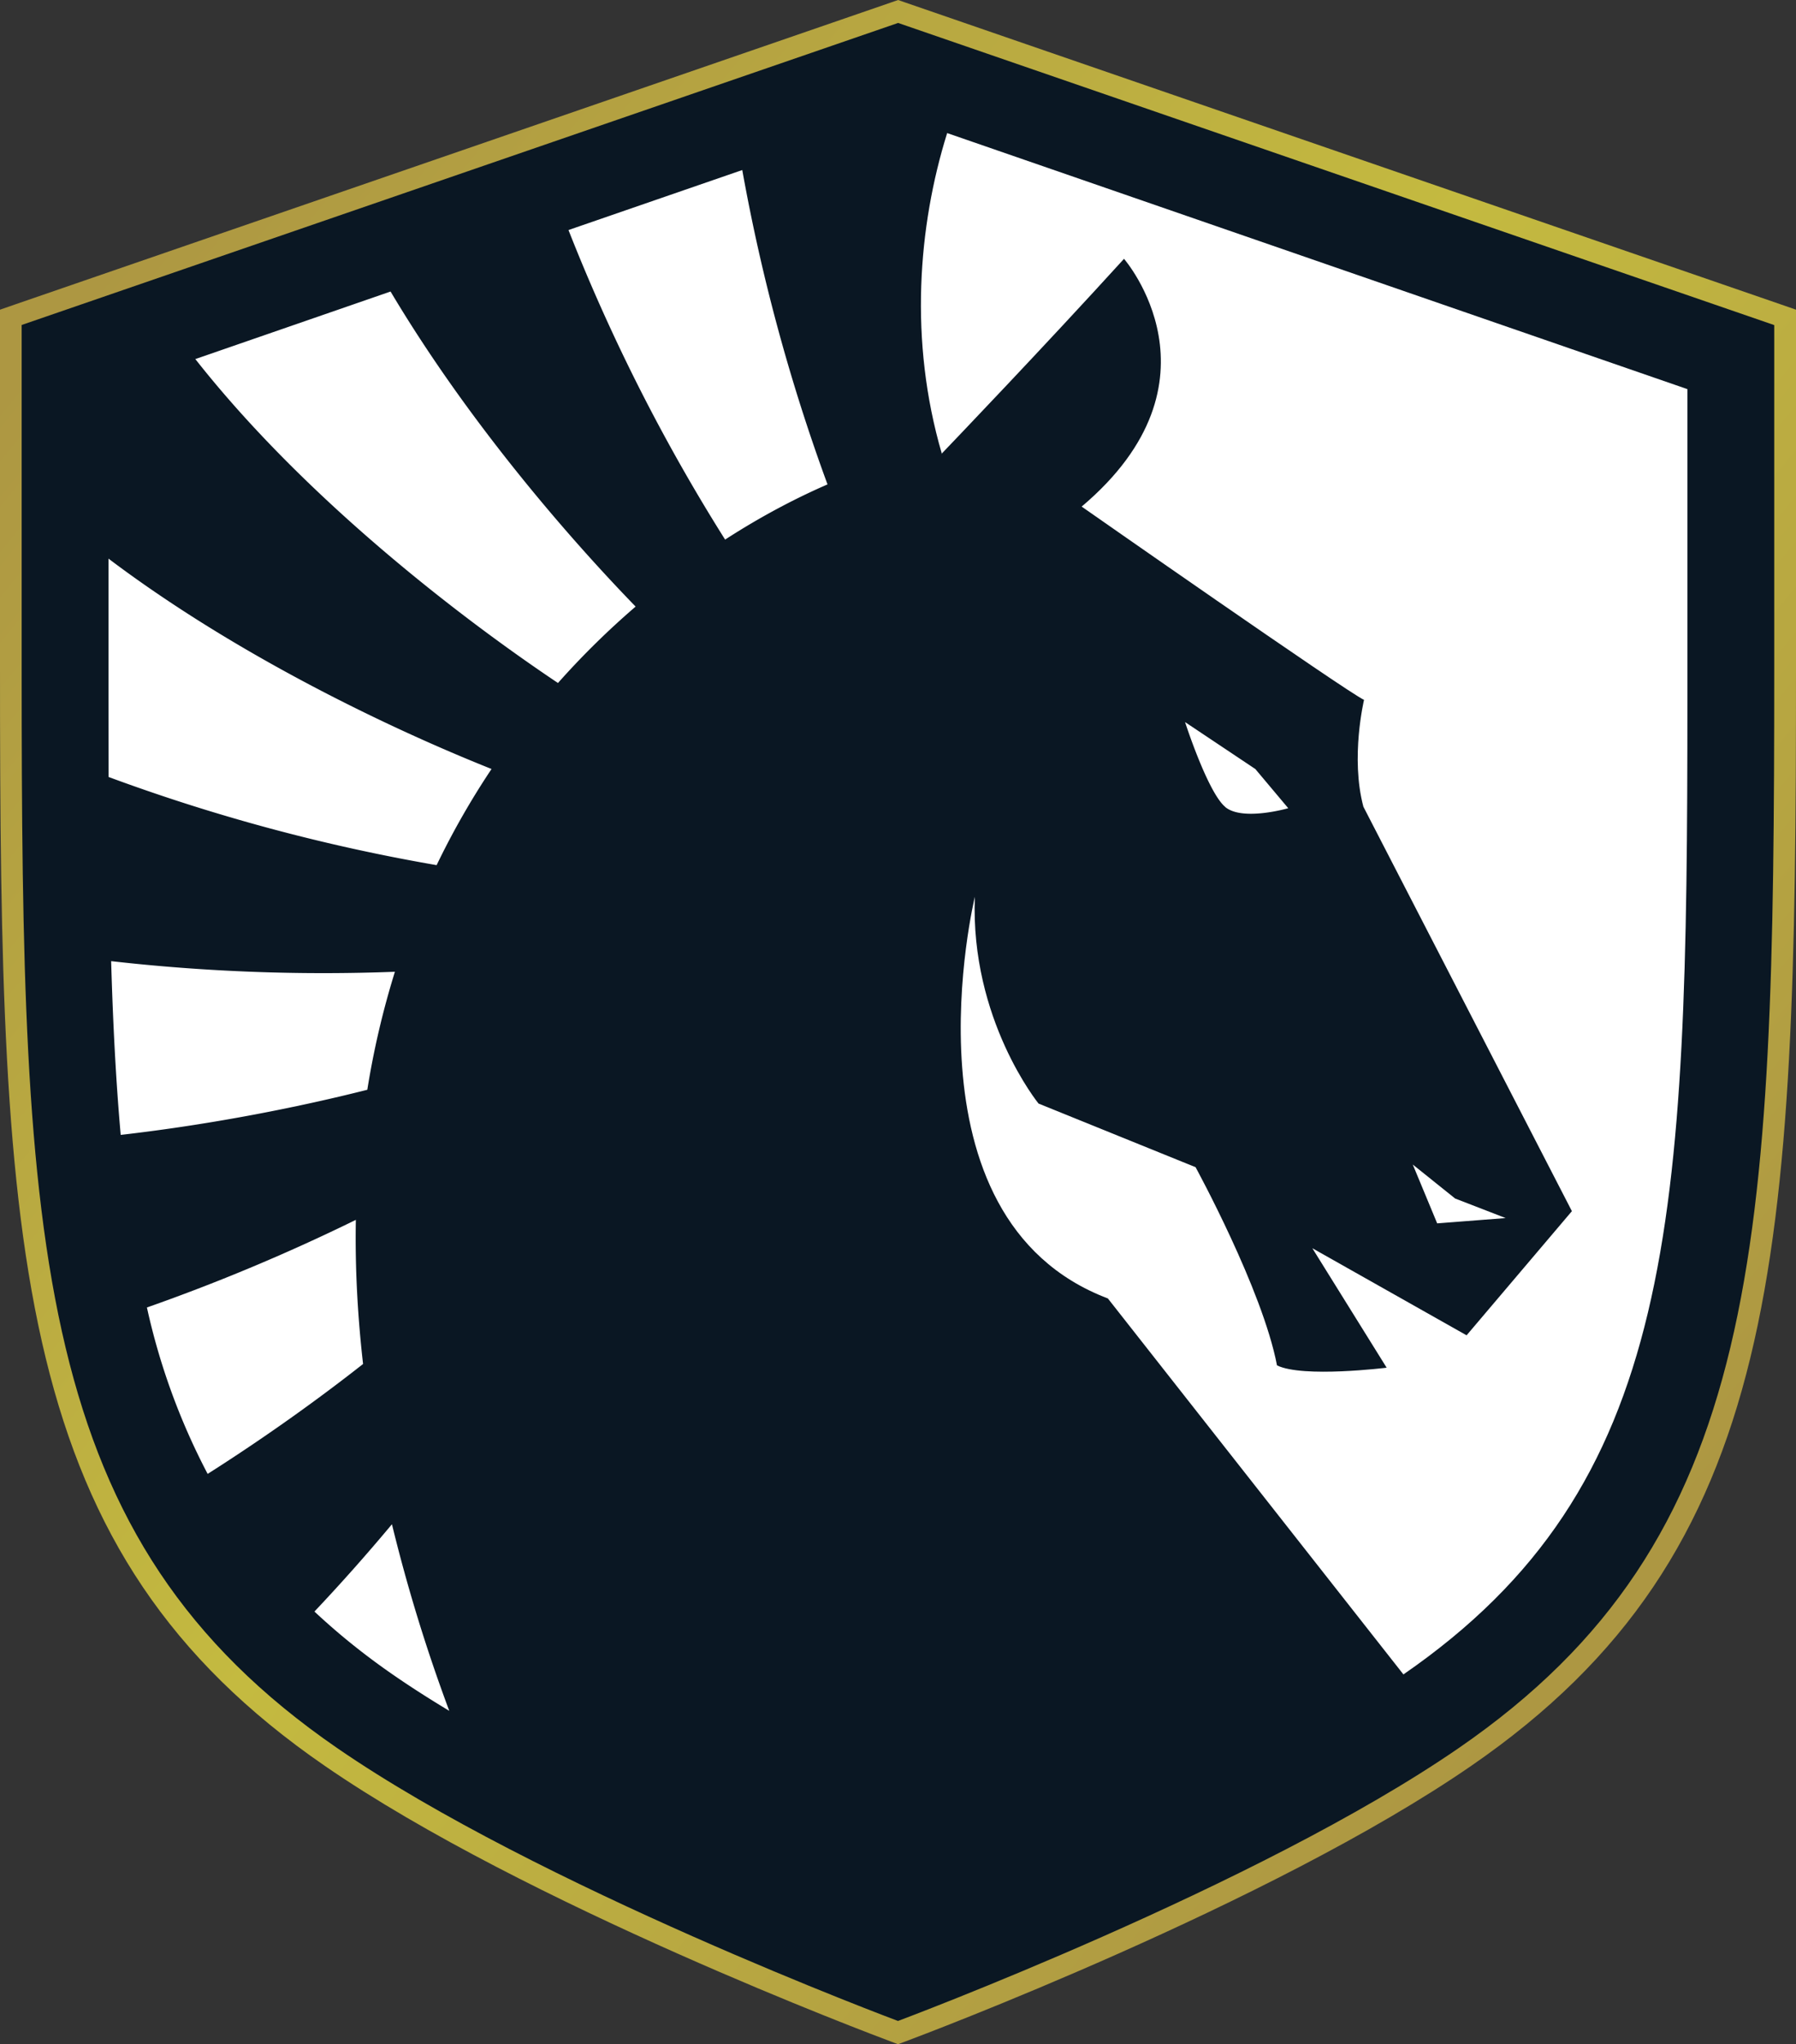
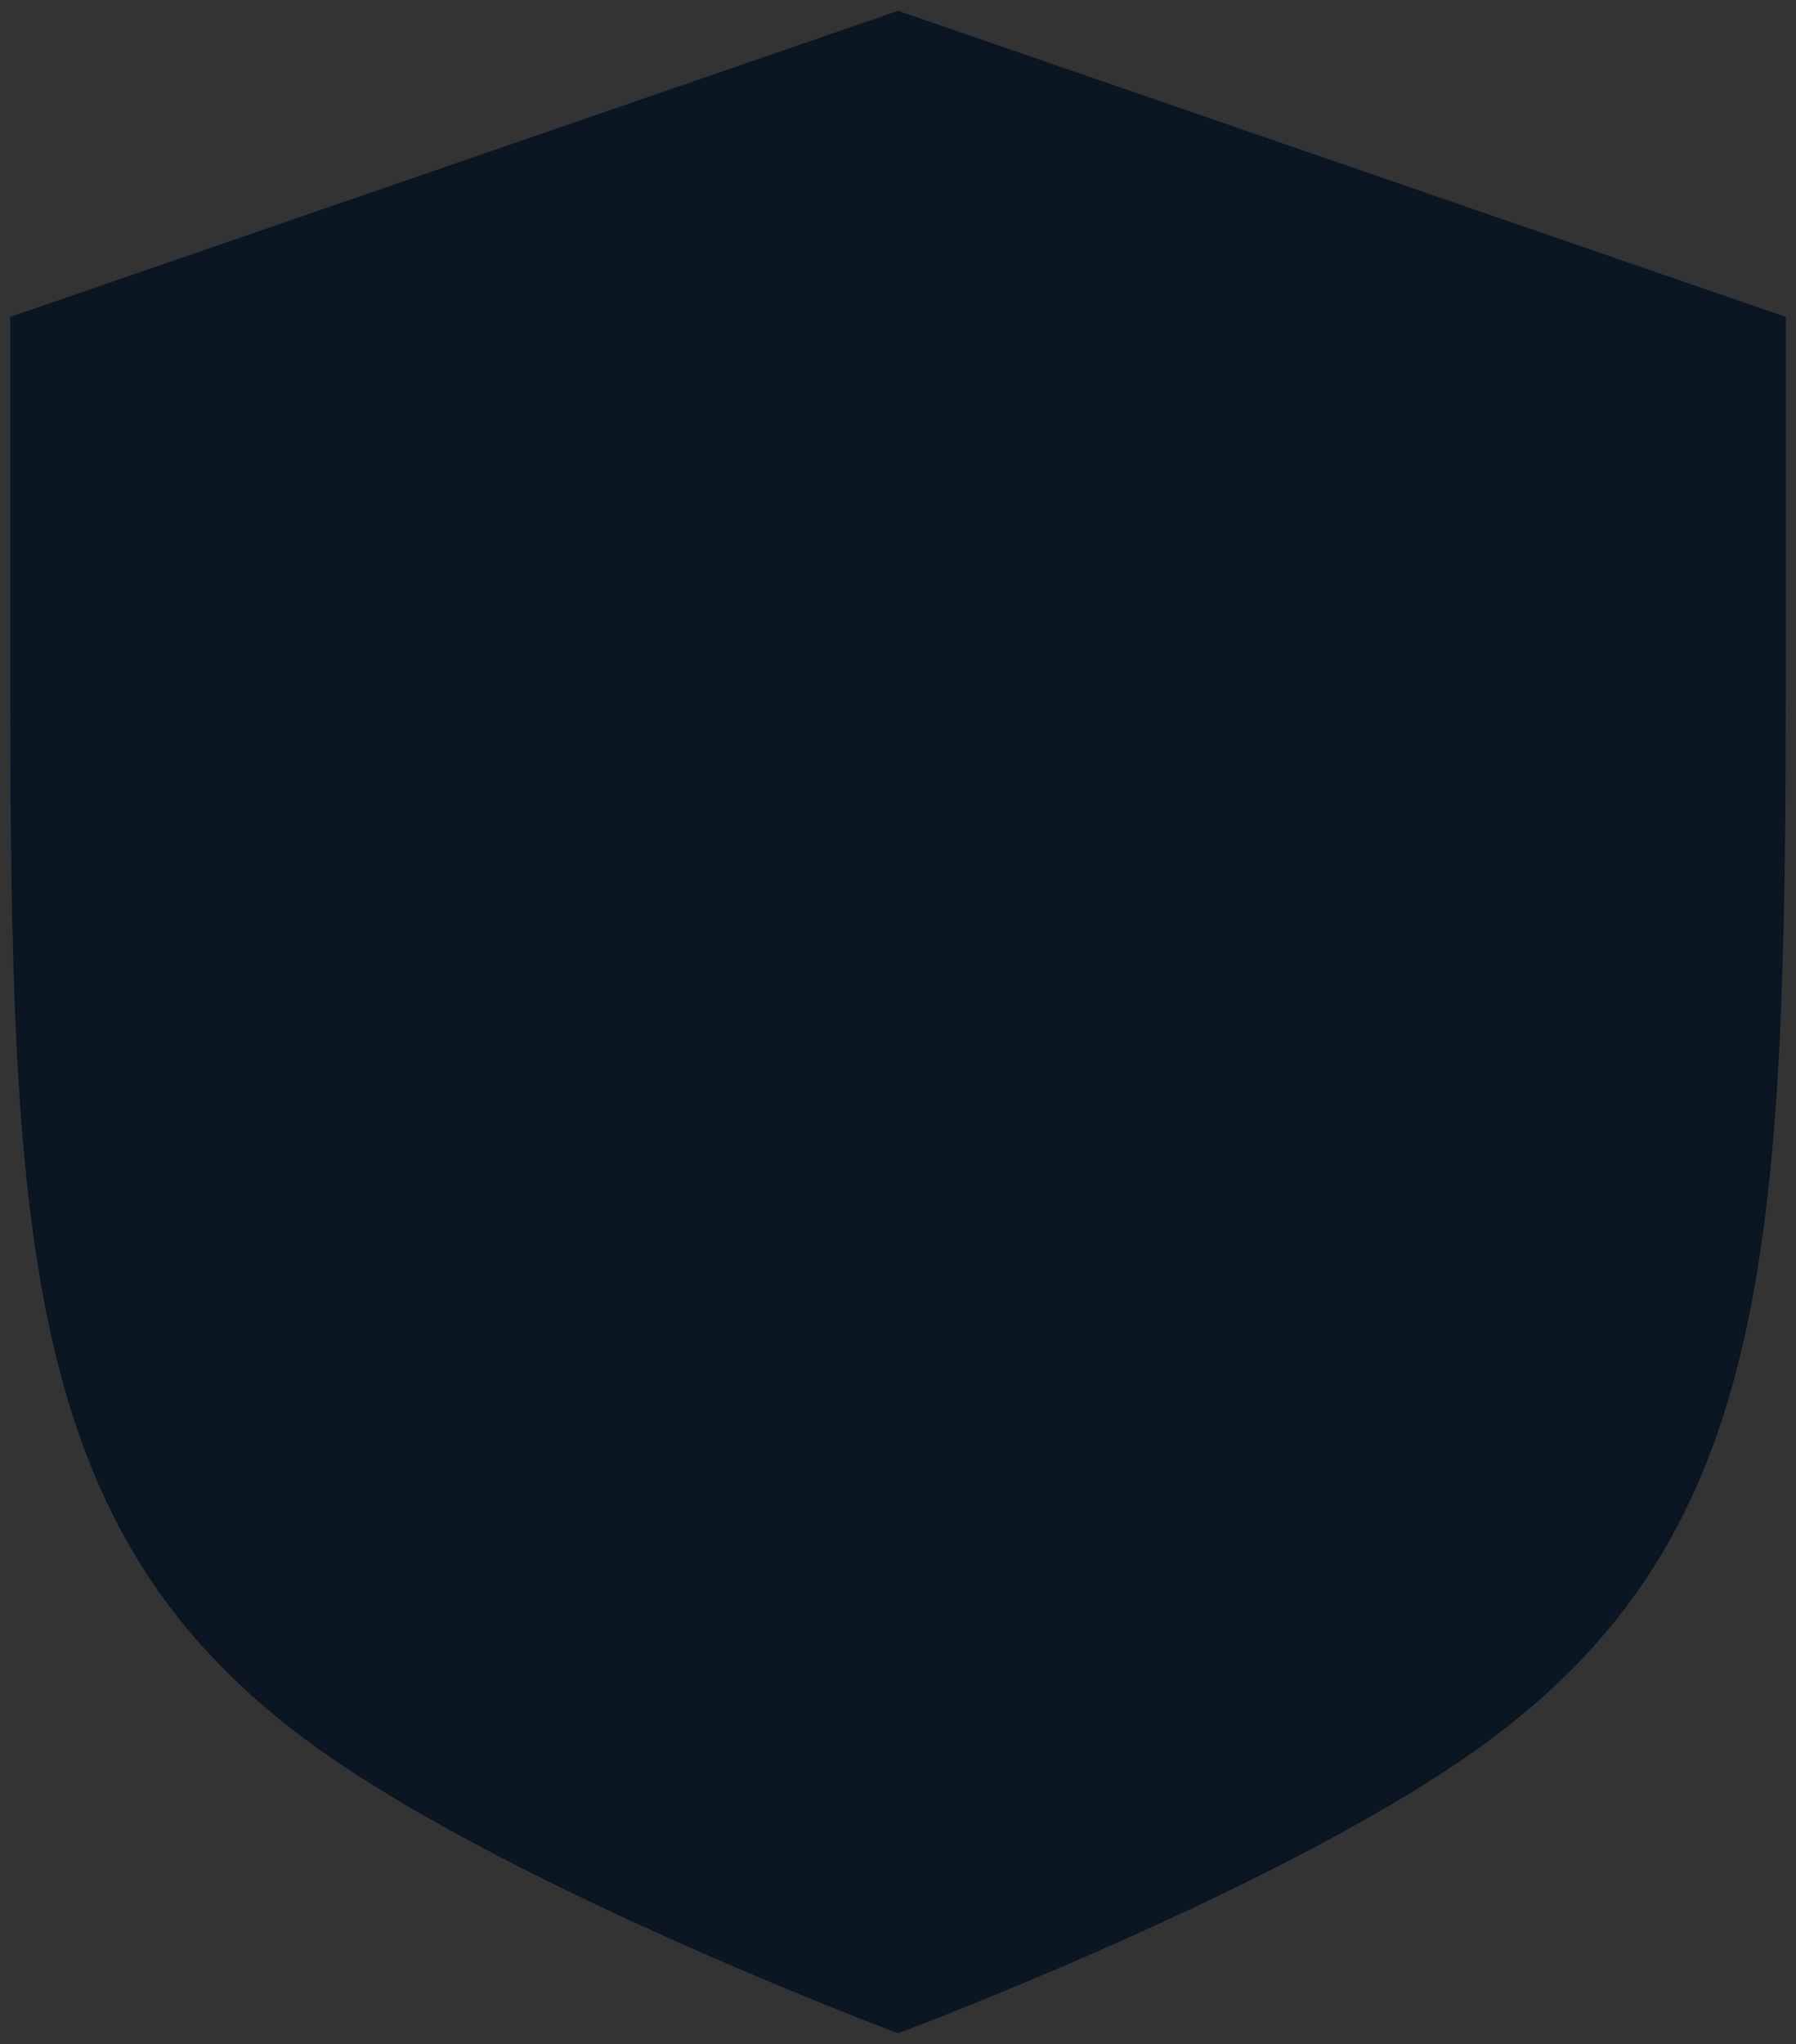
<svg xmlns="http://www.w3.org/2000/svg" version="1.1" x="0" y="0" xml:space="preserve" viewBox="0 0 1691.8 1924.8">
  <rect x="0" y="0" width="1691.8" height="1924.8" fill="#333333" stroke="none" />
  <style>.b{fill:#fff}</style>
  <g>
    <g>
      <path d="M842.3 1912.5c-3.3-1.3-342.3-128.4-530.7-258.3C23 1455.4 10.2 1181.5 10.2 630V298.8L846 10.8l835.6 288V630c0 551.5-12.8 825.4-301.4 1024.2-188.3 129.9-527.2 257-530.6 258.3l-3.6 1.3z" fill="#0a1723" stroke="#031422" stroke-miterlimit="10" />
      <linearGradient id="a" gradientUnits="userSpaceOnUse" x1="103.9" y1="244" x2="1569.9" y2="1448">
        <stop offset="0" stop-color="#ad9742" />
        <stop offset=".5" stop-color="#c4ba40" />
        <stop offset="1" stop-color="#ad9742" />
      </linearGradient>
-       <path d="m846 21.6 825.3 284.5V630c0 545.6-11.2 819-297 1015.8-189.5 130.6-528.4 257.1-528.4 257.1s-339-126.5-528.5-257.1C31.7 1449 20.4 1175.6 20.4 630V306L846 21.6M846 0l-6.6 2.3L13.8 286.8 0 291.6V630c0 555.1 13 831 305.8 1032.6 189.4 130.6 519 254.3 533 259.5l7.1 2.7 7.2-2.7c14-5.2 343.4-128.9 532.9-259.5 292.8-201.7 305.8-477.5 305.8-1032.6V291.6l-13.8-4.8L852.6 2.3Z" fill="url(#a)" />
    </g>
  </g>
  <g>
-     <path class="b" d="M335.2 1148.6a1812.6 1812.6 0 0 1-196.8 82.5 625 625 0 0 0 57.2 156.7c57-36.2 107.4-72.8 146.4-103.5-5.4-47.4-7.6-92.7-6.8-135.7zm127.9-424.5C366.5 685.6 222.4 616.7 102.2 526v133l.1 72.6a1749 1749 0 0 0 309 83c15.6-32.4 33-62.5 51.7-90.5zm135.6-153C532.1 502.5 439 394 367.9 274.5L184 338.1c101.7 129.2 246.3 241.2 341.6 305a761.5 761.5 0 0 1 73.2-72zm84.3-63c34-22 66.8-39.1 96.5-52a1760.6 1760.6 0 0 1-80.3-296l-163.7 56.5A1742.5 1742.5 0 0 0 683 508zM372 915a1774 1774 0 0 1-267.3-10c1.7 58.8 4.5 113.1 9 163.6 89-10.2 171.1-27 232.3-42.5A795 795 0 0 1 372 915zm-2.8 520.2a1785.8 1785.8 0 0 1-73 82.2c22 20.6 46.3 40.3 73.6 59.2 16.6 11.5 34.6 23 53.4 34.3a1555.7 1555.7 0 0 1-54-175.7zM1154.3 760c16.5 13.4 59.2 1 59.2 1l-31-36.9-66.2-44.2s21.5 66.6 38 80zm216.4 368.5-39.9-32 23 55.4 64.5-5z" />
-     <path class="b" d="M892.2 125.3c-27.4 87.8-36 195.6-5.1 301.6l-.7.2h.7c11-11.5 95.8-100 171.7-183.4 0 0 100.2 115-39.9 233.3 0 0 249.8 174.6 266 182 0 0-13 54.3-.6 100.6l196.4 380.8-99.2 116.9-145.3-82 70 112.5s-79.1 9.8-103.3-2.2c-13.6-71.3-76.7-186.6-76.7-186.6l-147.9-59.9s-64.5-79.2-60-194.7c0 0-73.6 302.7 125.3 378.2l278.4 354C1579.4 1399 1589.5 1152 1589.5 659V366.4Z" />
-   </g>
+     </g>
</svg>